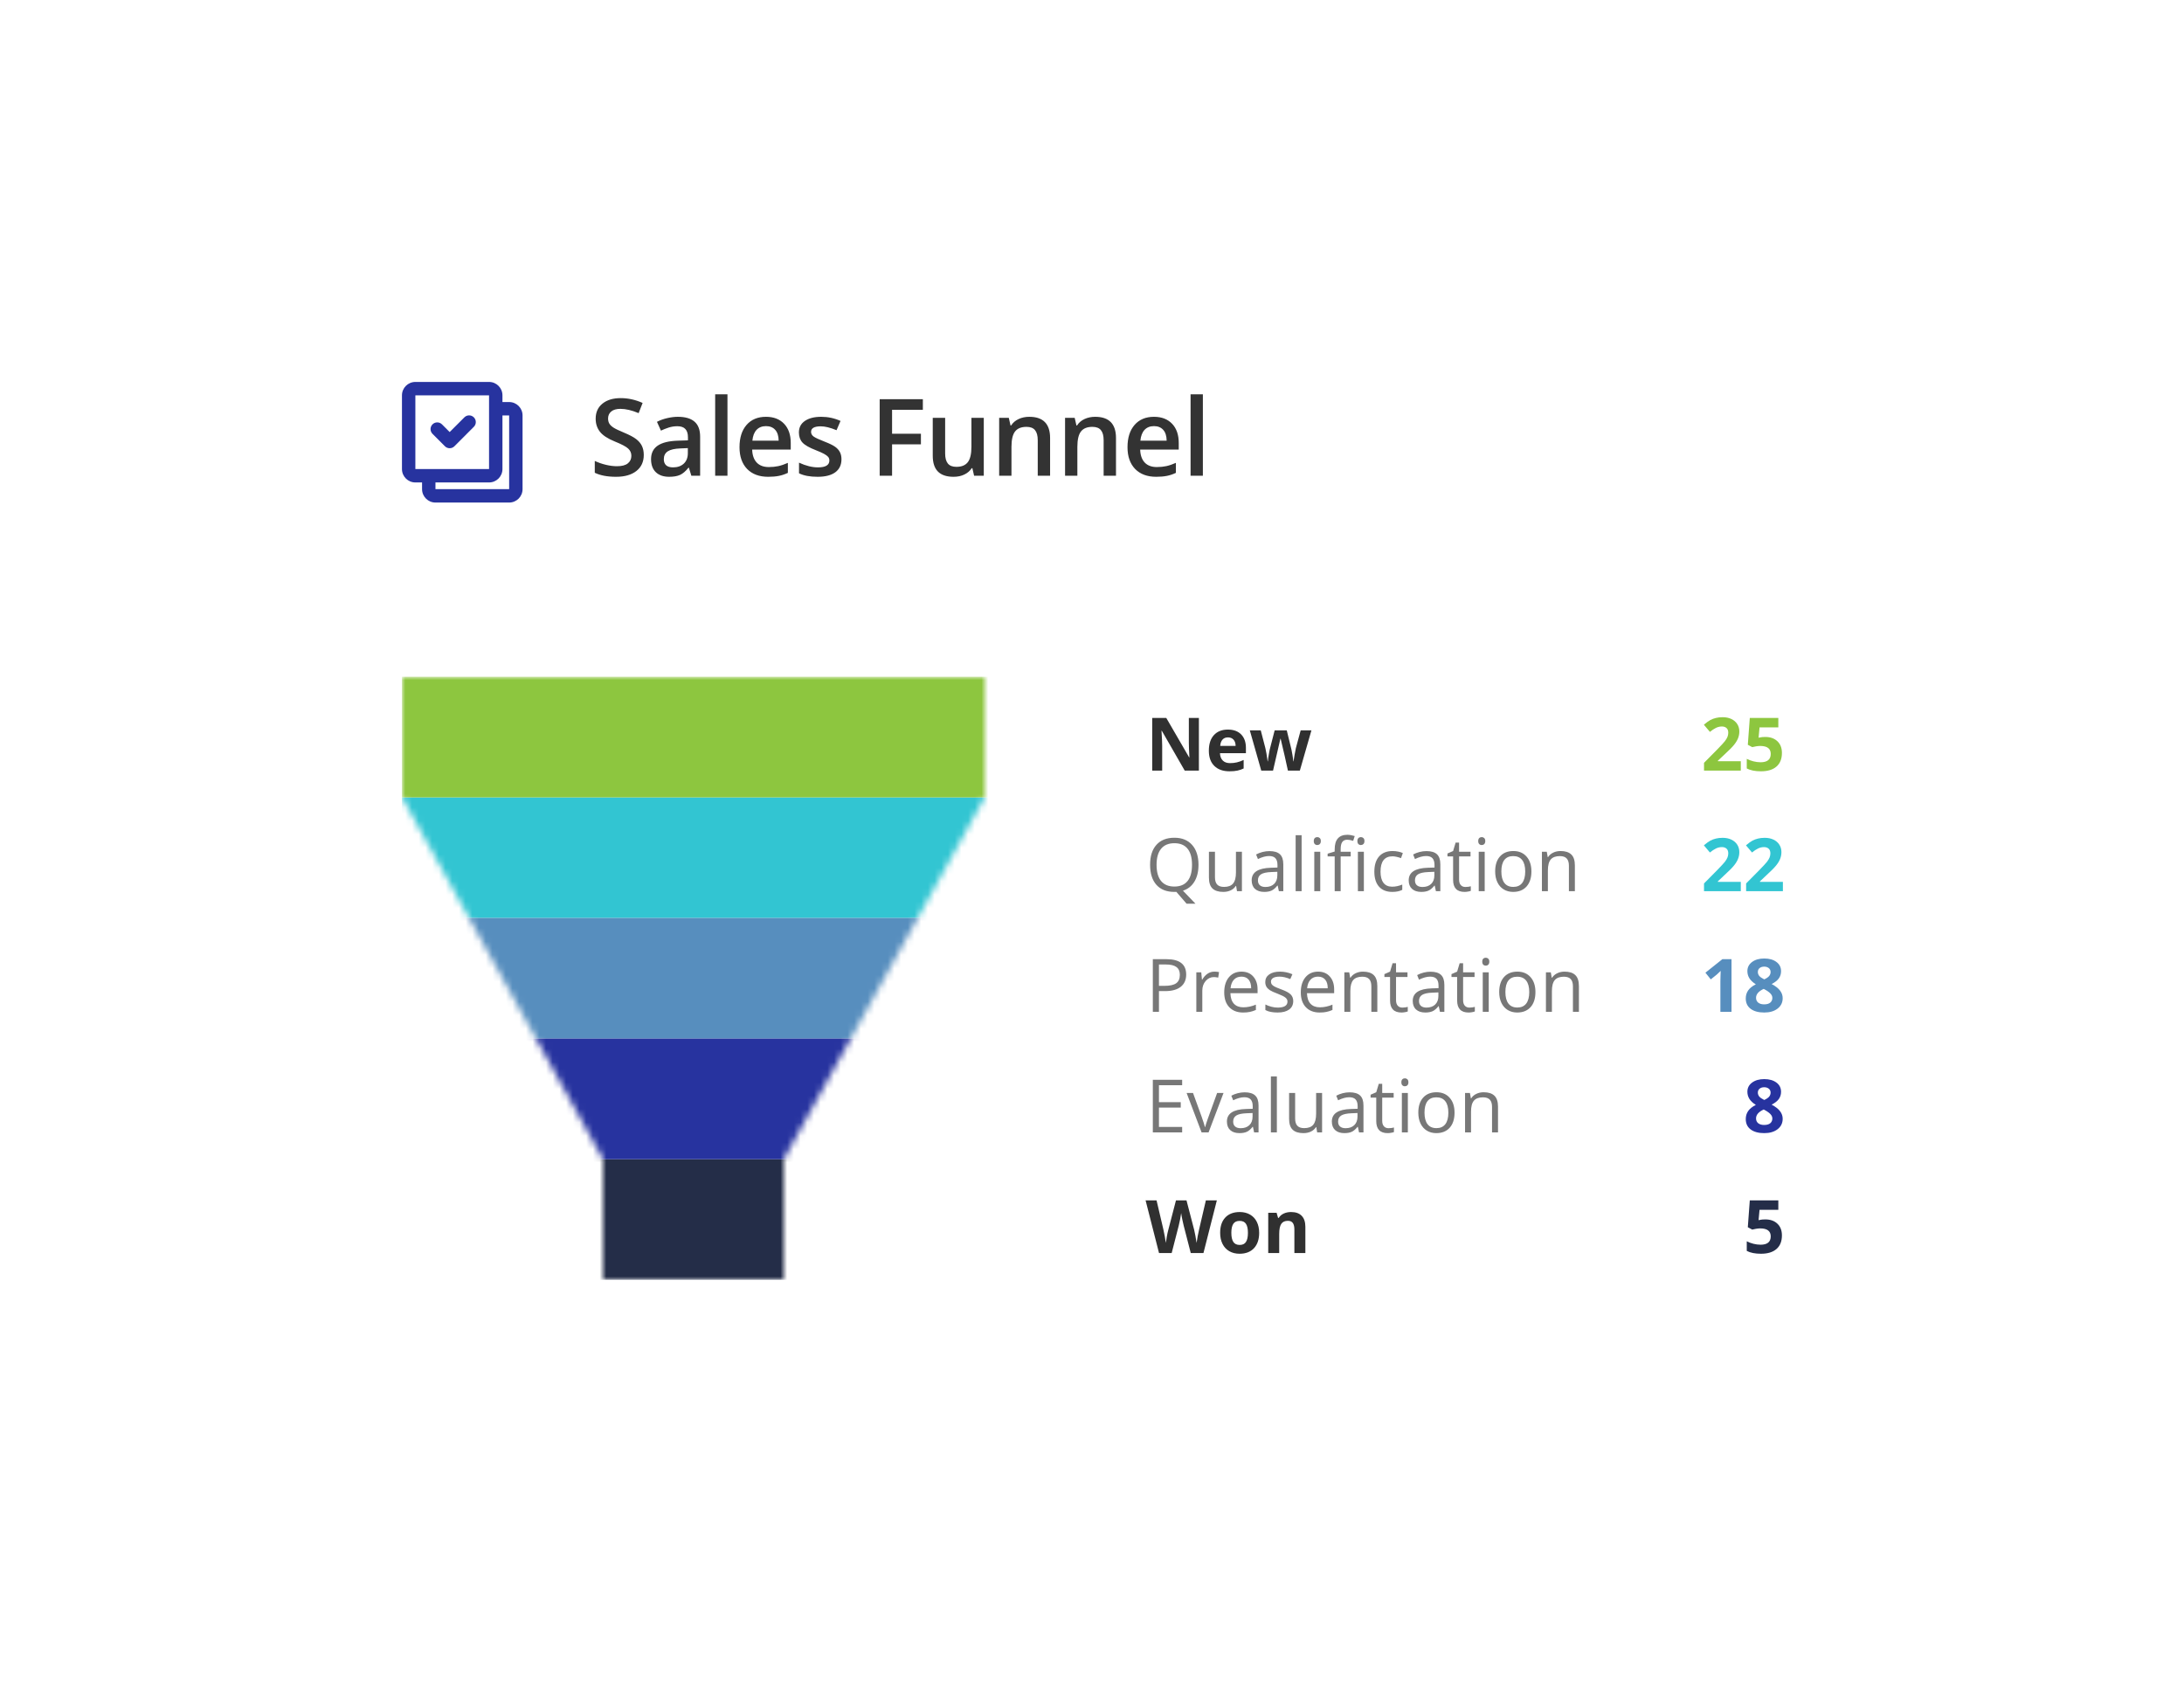
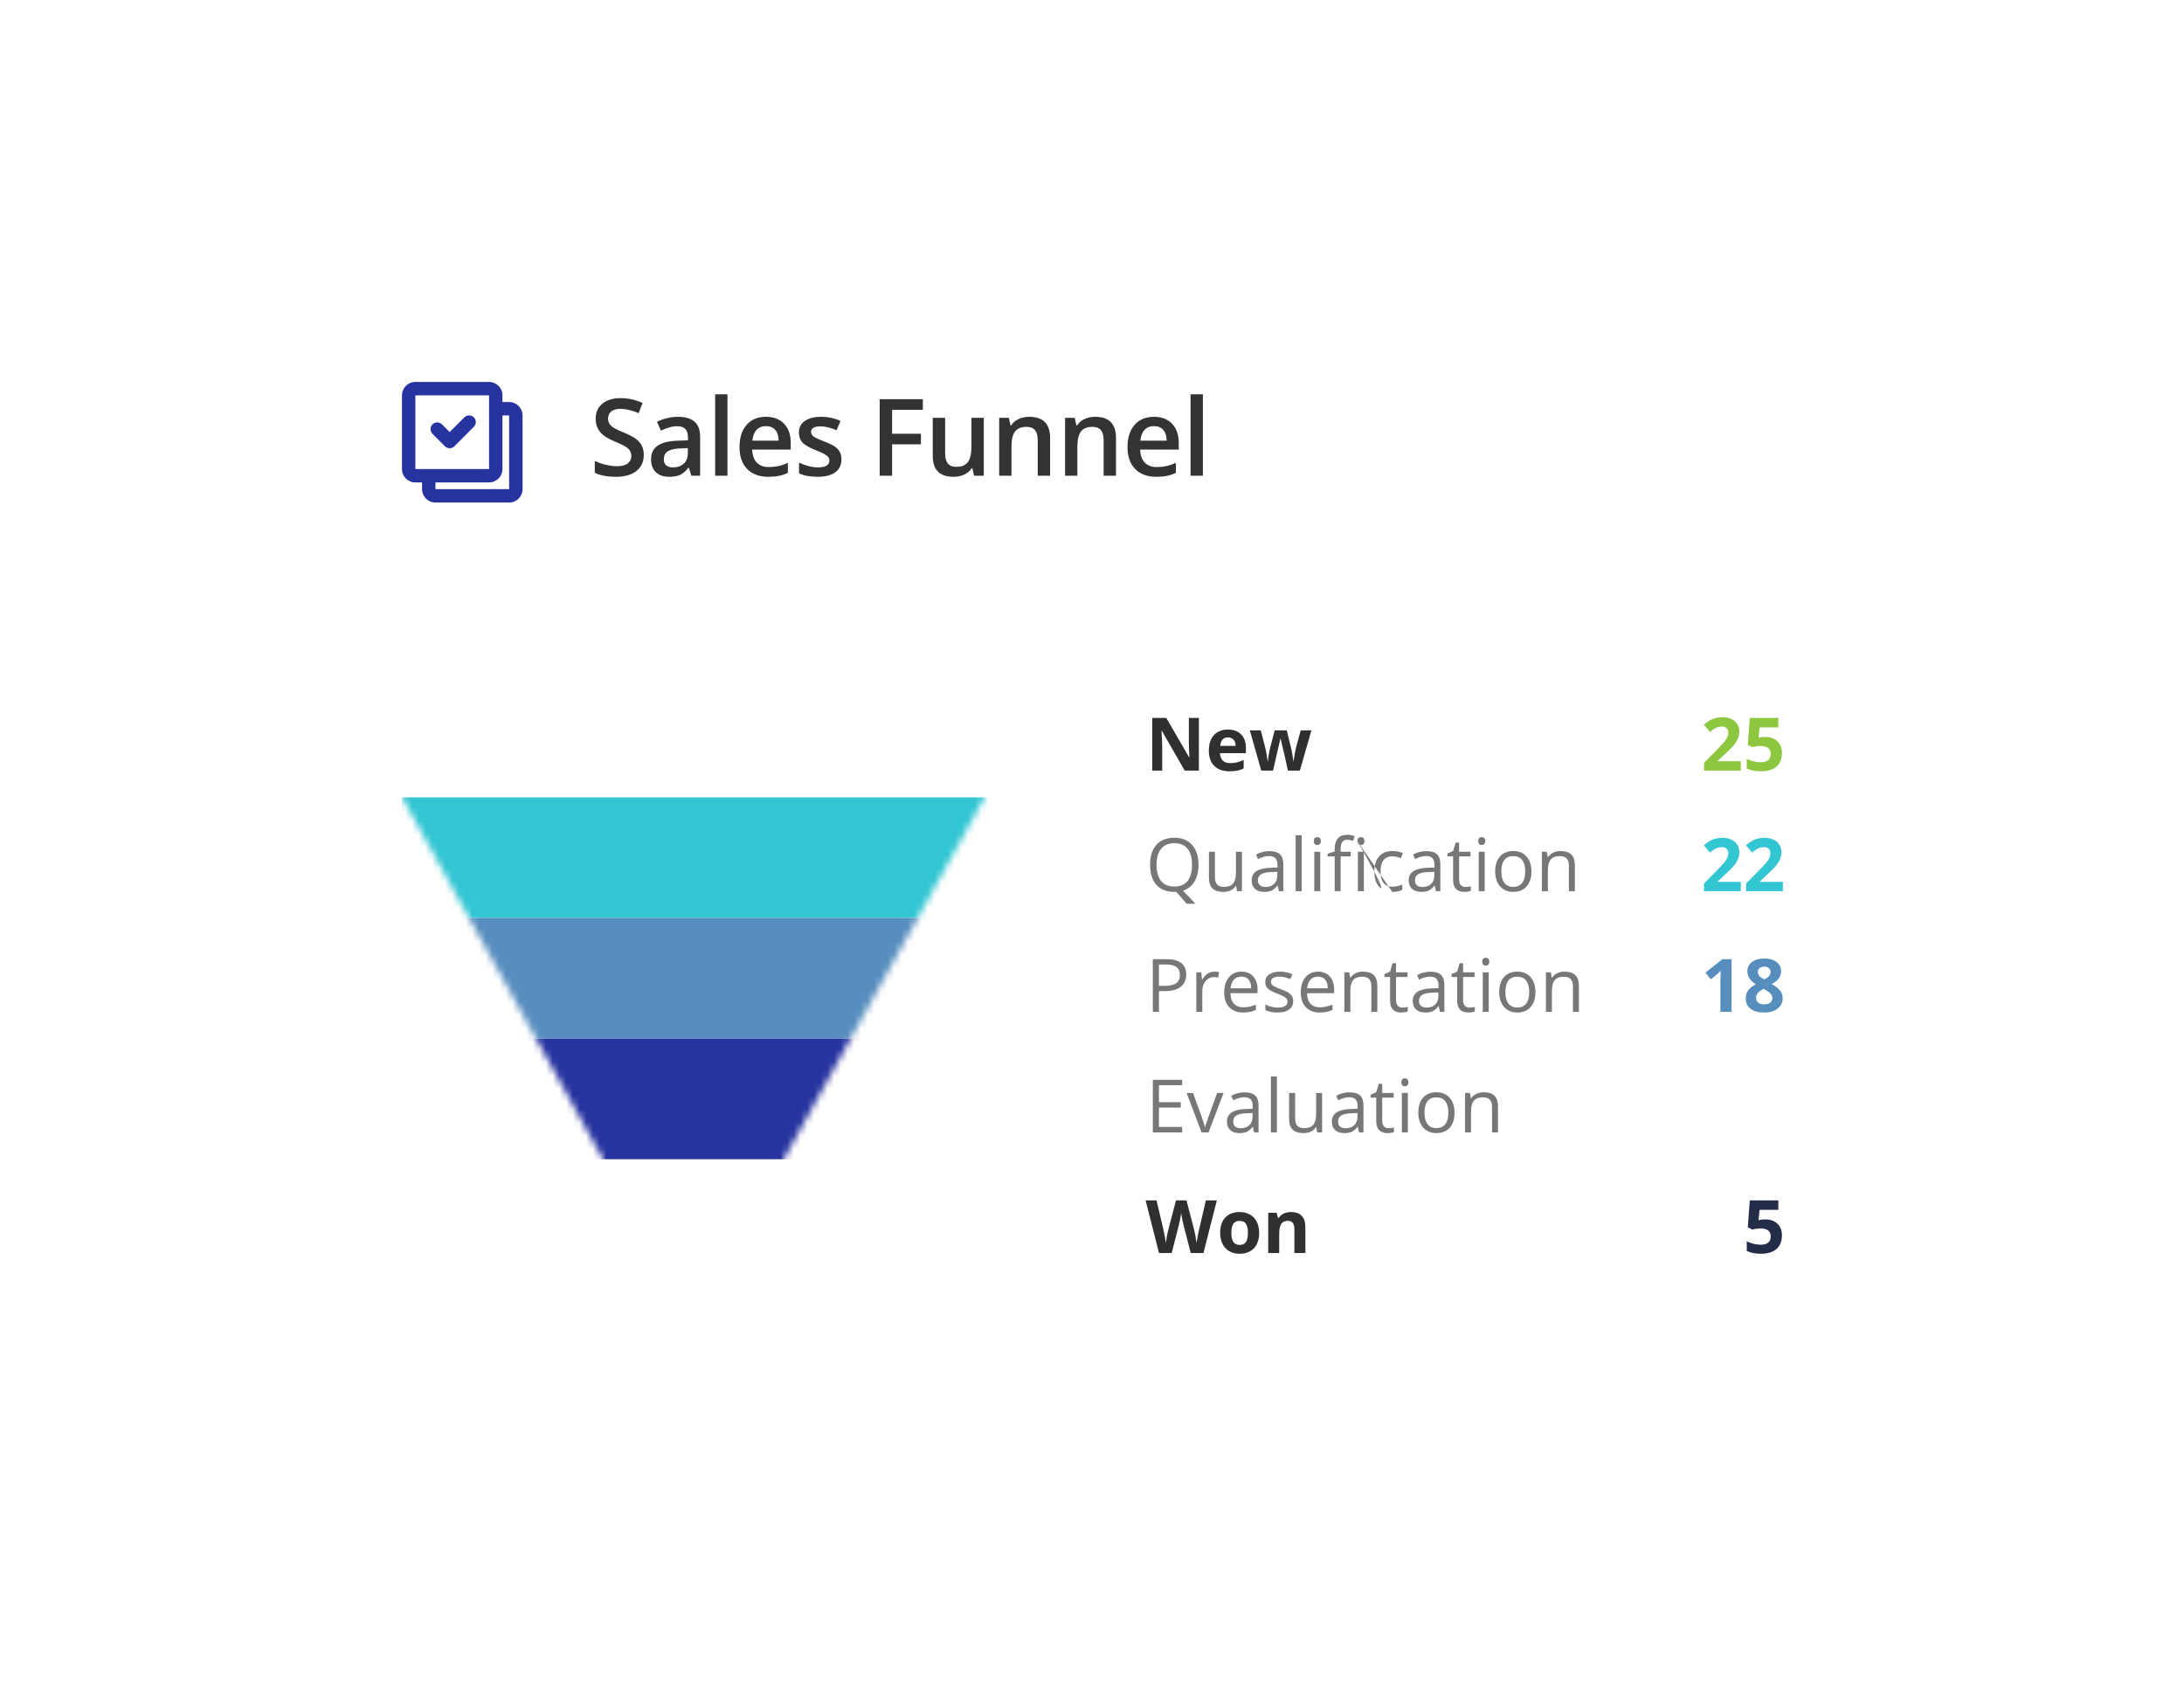
<svg xmlns="http://www.w3.org/2000/svg" width="326" height="251" viewBox="0 0 326 251" fill="none">
  <g filter="url(#filter0_d)">
-     <rect x="30" y="15" width="266" height="191" rx="10" fill="white" />
    <path d="M96.094 52.898C96.094 53.914 95.727 54.711 94.992 55.289C94.258 55.867 93.245 56.156 91.953 56.156C90.662 56.156 89.604 55.956 88.781 55.555V53.789C89.302 54.034 89.854 54.227 90.438 54.367C91.026 54.508 91.573 54.578 92.078 54.578C92.818 54.578 93.362 54.438 93.711 54.156C94.065 53.875 94.242 53.497 94.242 53.023C94.242 52.596 94.081 52.234 93.758 51.938C93.435 51.641 92.768 51.289 91.758 50.883C90.716 50.461 89.982 49.979 89.555 49.438C89.128 48.896 88.914 48.245 88.914 47.484C88.914 46.531 89.253 45.781 89.93 45.234C90.607 44.688 91.516 44.414 92.656 44.414C93.75 44.414 94.838 44.654 95.922 45.133L95.328 46.656C94.312 46.229 93.406 46.016 92.609 46.016C92.005 46.016 91.547 46.148 91.234 46.414C90.922 46.675 90.766 47.021 90.766 47.453C90.766 47.75 90.828 48.005 90.953 48.219C91.078 48.427 91.284 48.625 91.57 48.812C91.857 49 92.372 49.247 93.117 49.555C93.956 49.904 94.57 50.229 94.961 50.531C95.352 50.833 95.638 51.175 95.82 51.555C96.003 51.935 96.094 52.383 96.094 52.898ZM103.196 56L102.828 54.797H102.766C102.349 55.323 101.93 55.682 101.508 55.875C101.086 56.062 100.545 56.156 99.883 56.156C99.034 56.156 98.37 55.927 97.891 55.469C97.417 55.01 97.18 54.362 97.18 53.523C97.18 52.633 97.511 51.961 98.172 51.508C98.834 51.055 99.841 50.807 101.196 50.766L102.688 50.719V50.258C102.688 49.706 102.558 49.294 102.297 49.023C102.042 48.747 101.644 48.609 101.102 48.609C100.659 48.609 100.235 48.675 99.828 48.805C99.422 48.935 99.032 49.089 98.657 49.266L98.063 47.953C98.532 47.708 99.045 47.523 99.602 47.398C100.159 47.268 100.685 47.203 101.18 47.203C102.279 47.203 103.107 47.443 103.664 47.922C104.227 48.401 104.508 49.154 104.508 50.18V56H103.196ZM100.461 54.75C101.128 54.75 101.662 54.565 102.063 54.195C102.469 53.82 102.672 53.297 102.672 52.625V51.875L101.563 51.922C100.698 51.953 100.068 52.099 99.672 52.359C99.282 52.615 99.086 53.008 99.086 53.539C99.086 53.925 99.201 54.224 99.43 54.438C99.659 54.646 100.003 54.75 100.461 54.75ZM108.587 56H106.751V43.844H108.587V56ZM114.673 56.156C113.329 56.156 112.277 55.766 111.517 54.984C110.761 54.198 110.384 53.117 110.384 51.742C110.384 50.331 110.735 49.221 111.438 48.414C112.142 47.607 113.108 47.203 114.337 47.203C115.478 47.203 116.379 47.55 117.04 48.242C117.701 48.935 118.032 49.888 118.032 51.102V52.094H112.274C112.3 52.932 112.527 53.578 112.954 54.031C113.381 54.479 113.983 54.703 114.759 54.703C115.269 54.703 115.743 54.656 116.181 54.562C116.623 54.464 117.097 54.302 117.603 54.078V55.57C117.155 55.784 116.701 55.935 116.243 56.023C115.785 56.112 115.261 56.156 114.673 56.156ZM114.337 48.594C113.754 48.594 113.285 48.779 112.931 49.148C112.582 49.518 112.373 50.057 112.306 50.766H116.228C116.217 50.052 116.045 49.513 115.712 49.148C115.379 48.779 114.92 48.594 114.337 48.594ZM125.603 53.539C125.603 54.383 125.296 55.031 124.681 55.484C124.066 55.932 123.186 56.156 122.04 56.156C120.889 56.156 119.965 55.982 119.267 55.633V54.047C120.282 54.516 121.228 54.75 122.103 54.75C123.233 54.75 123.798 54.409 123.798 53.727C123.798 53.508 123.736 53.325 123.611 53.18C123.486 53.034 123.28 52.883 122.993 52.727C122.707 52.57 122.309 52.393 121.798 52.195C120.803 51.81 120.129 51.425 119.775 51.039C119.426 50.654 119.251 50.154 119.251 49.539C119.251 48.8 119.548 48.227 120.142 47.82C120.741 47.409 121.553 47.203 122.579 47.203C123.595 47.203 124.556 47.409 125.462 47.82L124.868 49.203C123.936 48.818 123.152 48.625 122.517 48.625C121.548 48.625 121.064 48.901 121.064 49.453C121.064 49.724 121.189 49.953 121.439 50.141C121.694 50.328 122.246 50.586 123.095 50.914C123.809 51.19 124.327 51.443 124.65 51.672C124.973 51.901 125.212 52.167 125.368 52.469C125.525 52.766 125.603 53.122 125.603 53.539ZM133.158 56H131.307V44.578H137.752V46.156H133.158V49.727H137.463V51.312H133.158V56ZM145.401 56L145.143 54.867H145.049C144.794 55.268 144.429 55.583 143.955 55.812C143.487 56.042 142.95 56.156 142.346 56.156C141.299 56.156 140.518 55.896 140.002 55.375C139.487 54.854 139.229 54.065 139.229 53.008V47.359H141.08V52.688C141.08 53.349 141.216 53.846 141.487 54.18C141.757 54.508 142.182 54.672 142.76 54.672C143.531 54.672 144.096 54.443 144.455 53.984C144.82 53.521 145.002 52.747 145.002 51.664V47.359H146.846V56H145.401ZM156.745 56H154.901V50.688C154.901 50.021 154.766 49.523 154.495 49.195C154.229 48.867 153.805 48.703 153.221 48.703C152.445 48.703 151.877 48.932 151.518 49.391C151.159 49.849 150.979 50.617 150.979 51.695V56H149.143V47.359H150.581L150.838 48.492H150.932C151.193 48.081 151.562 47.763 152.042 47.539C152.521 47.315 153.052 47.203 153.635 47.203C155.708 47.203 156.745 48.258 156.745 50.367V56ZM166.581 56H164.737V50.688C164.737 50.021 164.602 49.523 164.331 49.195C164.065 48.867 163.641 48.703 163.058 48.703C162.281 48.703 161.714 48.932 161.354 49.391C160.995 49.849 160.815 50.617 160.815 51.695V56H158.979V47.359H160.417L160.675 48.492H160.768C161.029 48.081 161.399 47.763 161.878 47.539C162.357 47.315 162.888 47.203 163.472 47.203C165.544 47.203 166.581 48.258 166.581 50.367V56ZM172.589 56.156C171.245 56.156 170.193 55.766 169.433 54.984C168.678 54.198 168.3 53.117 168.3 51.742C168.3 50.331 168.652 49.221 169.355 48.414C170.058 47.607 171.024 47.203 172.253 47.203C173.394 47.203 174.295 47.55 174.956 48.242C175.618 48.935 175.948 49.888 175.948 51.102V52.094H170.191C170.217 52.932 170.443 53.578 170.87 54.031C171.297 54.479 171.899 54.703 172.675 54.703C173.185 54.703 173.659 54.656 174.097 54.562C174.54 54.464 175.014 54.302 175.519 54.078V55.57C175.071 55.784 174.618 55.935 174.159 56.023C173.701 56.112 173.178 56.156 172.589 56.156ZM172.253 48.594C171.67 48.594 171.201 48.779 170.847 49.148C170.498 49.518 170.29 50.057 170.222 50.766H174.144C174.133 50.052 173.961 49.513 173.628 49.148C173.295 48.779 172.836 48.594 172.253 48.594ZM179.55 56H177.714V43.844H179.55V56Z" fill="#333333" />
    <path fill-rule="evenodd" clip-rule="evenodd" d="M60 44C60 42.895 60.895 42 62 42H73C74.105 42 75 42.895 75 44V45H76C77.105 45 78 45.895 78 47V58C78 59.105 77.105 60 76 60H65C63.895 60 63 59.105 63 58V57H62C60.895 57 60 56.105 60 55V44ZM65 57V58H76V47H75V55C75 56.105 74.105 57 73 57H65ZM73 44H62V55H73V44ZM64.559 48.33C64.95 47.94 65.583 47.94 65.973 48.33L67.121 49.478L69.316 47.283C69.706 46.893 70.339 46.893 70.73 47.283C71.12 47.674 71.12 48.307 70.73 48.697L67.828 51.6C67.64 51.787 67.386 51.893 67.12 51.893C66.855 51.893 66.601 51.787 66.413 51.6L64.559 49.744C64.168 49.354 64.168 48.721 64.559 48.33Z" fill="#27339F" />
    <mask id="mask0" mask-type="alpha" maskUnits="userSpaceOnUse" x="60" y="86" width="87" height="90">
      <path d="M147 86H60V104L90 158V176H117V158L147 104V86Z" fill="#C4C4C4" />
    </mask>
    <g mask="url(#mask0)">
      <rect x="60" y="104" width="100" height="18" fill="#32C5D2" />
-       <rect x="60" y="158" width="100" height="18" fill="#242D48" />
      <rect x="60" y="122" width="100" height="18" fill="#578EBE" />
      <rect x="60" y="140" width="100" height="18" fill="#27339F" />
-       <rect x="60" y="86" width="100" height="18" fill="#8DC63F" />
    </g>
    <path d="M178.955 100H176.838L173.422 94.06H173.374C173.442 95.109 173.476 95.857 173.476 96.305V100H171.988V92.147H174.088L177.499 98.029H177.537C177.483 97.008 177.456 96.287 177.456 95.864V92.147H178.955V100ZM183.294 95.048C182.947 95.048 182.675 95.159 182.478 95.381C182.281 95.599 182.168 95.911 182.14 96.315H184.438C184.431 95.911 184.326 95.599 184.122 95.381C183.917 95.159 183.642 95.048 183.294 95.048ZM183.525 100.107C182.559 100.107 181.803 99.841 181.259 99.307C180.715 98.774 180.442 98.018 180.442 97.04C180.442 96.034 180.693 95.257 181.194 94.71C181.699 94.158 182.396 93.882 183.284 93.882C184.132 93.882 184.793 94.124 185.266 94.607C185.738 95.091 185.975 95.759 185.975 96.611V97.406H182.102C182.12 97.871 182.258 98.235 182.516 98.496C182.773 98.757 183.135 98.888 183.601 98.888C183.962 98.888 184.304 98.851 184.626 98.775C184.949 98.7 185.285 98.58 185.636 98.415V99.683C185.35 99.826 185.044 99.932 184.718 100C184.392 100.072 183.994 100.107 183.525 100.107ZM192.243 100L191.781 97.9L191.158 95.247H191.12L190.024 100H188.263L186.555 93.995H188.188L188.88 96.654C188.991 97.13 189.104 97.787 189.219 98.625H189.251C189.265 98.353 189.328 97.921 189.439 97.331L189.525 96.874L190.266 93.995H192.071L192.774 96.874C192.789 96.953 192.81 97.069 192.839 97.223C192.871 97.377 192.902 97.542 192.93 97.717C192.959 97.889 192.984 98.059 193.005 98.228C193.03 98.392 193.045 98.525 193.048 98.625H193.081C193.113 98.367 193.17 98.014 193.252 97.567C193.335 97.116 193.394 96.811 193.43 96.654L194.149 93.995H195.755L194.026 100H192.243Z" fill="#303030" />
    <path d="M259.844 100H254.355V98.845L256.326 96.853C256.91 96.255 257.291 95.841 257.47 95.612C257.649 95.379 257.778 95.164 257.857 94.967C257.936 94.77 257.975 94.566 257.975 94.355C257.975 94.04 257.887 93.805 257.712 93.651C257.54 93.497 257.309 93.42 257.019 93.42C256.715 93.42 256.419 93.49 256.133 93.63C255.846 93.769 255.547 93.968 255.236 94.226L254.333 93.157C254.72 92.828 255.041 92.595 255.295 92.459C255.549 92.323 255.827 92.219 256.127 92.147C256.428 92.072 256.765 92.035 257.137 92.035C257.628 92.035 258.061 92.124 258.437 92.303C258.813 92.482 259.105 92.733 259.312 93.055C259.52 93.377 259.624 93.746 259.624 94.162C259.624 94.523 259.56 94.863 259.431 95.182C259.305 95.497 259.108 95.821 258.84 96.154C258.575 96.487 258.106 96.962 257.433 97.578L256.423 98.528V98.603H259.844V100ZM263.497 94.983C264.256 94.983 264.859 95.197 265.307 95.623C265.758 96.049 265.983 96.632 265.983 97.374C265.983 98.251 265.713 98.926 265.172 99.398C264.632 99.871 263.858 100.107 262.852 100.107C261.978 100.107 261.273 99.966 260.736 99.683V98.249C261.019 98.399 261.348 98.523 261.724 98.62C262.1 98.713 262.456 98.759 262.793 98.759C263.806 98.759 264.313 98.344 264.313 97.513C264.313 96.722 263.788 96.326 262.739 96.326C262.549 96.326 262.34 96.346 262.111 96.385C261.882 96.421 261.695 96.46 261.552 96.503L260.892 96.149L261.187 92.147H265.446V93.555H262.643L262.498 95.096L262.686 95.059C262.904 95.008 263.174 94.983 263.497 94.983Z" fill="#8DC63F" />
-     <path d="M178.896 114.063C178.896 115.069 178.693 115.905 178.289 116.571C177.884 117.237 177.313 117.688 176.575 117.925L178.444 119.869H177.118L175.587 118.097L175.292 118.107C174.135 118.107 173.242 117.755 172.611 117.049C171.985 116.34 171.671 115.341 171.671 114.052C171.671 112.774 171.986 111.784 172.617 111.082C173.247 110.377 174.142 110.024 175.302 110.024C176.43 110.024 177.311 110.382 177.945 111.098C178.579 111.814 178.896 112.803 178.896 114.063ZM172.638 114.063C172.638 115.126 172.864 115.934 173.315 116.485C173.77 117.033 174.429 117.307 175.292 117.307C176.162 117.307 176.819 117.033 177.263 116.485C177.707 115.938 177.929 115.13 177.929 114.063C177.929 113.007 177.707 112.206 177.263 111.662C176.822 111.114 176.169 110.84 175.302 110.84C174.432 110.84 173.77 111.116 173.315 111.667C172.864 112.215 172.638 113.014 172.638 114.063ZM181.355 112.113V115.932C181.355 116.412 181.465 116.77 181.683 117.006C181.902 117.243 182.243 117.361 182.709 117.361C183.325 117.361 183.774 117.193 184.057 116.856C184.344 116.519 184.487 115.97 184.487 115.207V112.113H185.378V118H184.643L184.514 117.21H184.465C184.283 117.5 184.028 117.722 183.703 117.876C183.38 118.03 183.012 118.107 182.596 118.107C181.88 118.107 181.343 117.937 180.985 117.597C180.63 117.257 180.453 116.713 180.453 115.964V112.113H181.355ZM190.895 118L190.717 117.162H190.674C190.381 117.531 190.087 117.782 189.793 117.914C189.503 118.043 189.14 118.107 188.703 118.107C188.119 118.107 187.661 117.957 187.328 117.656C186.999 117.355 186.834 116.928 186.834 116.373C186.834 115.184 187.785 114.561 189.686 114.503L190.685 114.471V114.106C190.685 113.644 190.585 113.304 190.384 113.085C190.187 112.863 189.87 112.752 189.434 112.752C188.943 112.752 188.388 112.903 187.769 113.204L187.495 112.521C187.785 112.364 188.102 112.24 188.445 112.151C188.793 112.061 189.14 112.017 189.487 112.017C190.189 112.017 190.708 112.172 191.045 112.484C191.385 112.795 191.555 113.295 191.555 113.982V118H190.895ZM188.88 117.372C189.435 117.372 189.87 117.219 190.186 116.915C190.504 116.611 190.664 116.185 190.664 115.637V115.105L189.772 115.143C189.063 115.168 188.551 115.279 188.236 115.476C187.924 115.669 187.769 115.972 187.769 116.383C187.769 116.706 187.865 116.951 188.059 117.119C188.256 117.287 188.529 117.372 188.88 117.372ZM194.289 118H193.397V109.643H194.289V118ZM197.071 118H196.18V112.113H197.071V118ZM196.104 110.518C196.104 110.314 196.155 110.165 196.255 110.072C196.355 109.976 196.48 109.927 196.631 109.927C196.774 109.927 196.898 109.976 197.001 110.072C197.105 110.169 197.157 110.318 197.157 110.518C197.157 110.719 197.105 110.869 197.001 110.969C196.898 111.066 196.774 111.114 196.631 111.114C196.48 111.114 196.355 111.066 196.255 110.969C196.155 110.869 196.104 110.719 196.104 110.518ZM201.615 112.806H200.117V118H199.225V112.806H198.172V112.403L199.225 112.081V111.753C199.225 110.307 199.857 109.583 201.121 109.583C201.433 109.583 201.798 109.646 202.217 109.771L201.986 110.486C201.642 110.375 201.348 110.319 201.105 110.319C200.768 110.319 200.52 110.432 200.358 110.658C200.197 110.88 200.117 111.238 200.117 111.732V112.113H201.615V112.806ZM203.581 118H202.689V112.113H203.581V118ZM202.614 110.518C202.614 110.314 202.664 110.165 202.765 110.072C202.865 109.976 202.99 109.927 203.141 109.927C203.284 109.927 203.407 109.976 203.511 110.072C203.615 110.169 203.667 110.318 203.667 110.518C203.667 110.719 203.615 110.869 203.511 110.969C203.407 111.066 203.284 111.114 203.141 111.114C202.99 111.114 202.865 111.066 202.765 110.969C202.664 110.869 202.614 110.719 202.614 110.518ZM207.824 118.107C206.972 118.107 206.311 117.846 205.842 117.323C205.377 116.797 205.144 116.054 205.144 115.094C205.144 114.11 205.38 113.349 205.853 112.812C206.329 112.274 207.006 112.006 207.883 112.006C208.166 112.006 208.449 112.036 208.732 112.097C209.015 112.158 209.237 112.23 209.398 112.312L209.124 113.069C208.927 112.991 208.712 112.926 208.479 112.876C208.247 112.822 208.041 112.795 207.862 112.795C206.666 112.795 206.068 113.558 206.068 115.083C206.068 115.807 206.213 116.362 206.503 116.749C206.797 117.135 207.23 117.329 207.803 117.329C208.293 117.329 208.796 117.223 209.312 117.012V117.801C208.918 118.005 208.422 118.107 207.824 118.107ZM214.334 118L214.157 117.162H214.114C213.82 117.531 213.527 117.782 213.233 117.914C212.943 118.043 212.579 118.107 212.143 118.107C211.559 118.107 211.101 117.957 210.768 117.656C210.438 117.355 210.273 116.928 210.273 116.373C210.273 115.184 211.224 114.561 213.125 114.503L214.125 114.471V114.106C214.125 113.644 214.024 113.304 213.824 113.085C213.627 112.863 213.31 112.752 212.873 112.752C212.382 112.752 211.827 112.903 211.208 113.204L210.934 112.521C211.224 112.364 211.541 112.24 211.885 112.151C212.232 112.061 212.579 112.017 212.927 112.017C213.629 112.017 214.148 112.172 214.484 112.484C214.825 112.795 214.995 113.295 214.995 113.982V118H214.334ZM212.32 117.372C212.875 117.372 213.31 117.219 213.625 116.915C213.944 116.611 214.103 116.185 214.103 115.637V115.105L213.211 115.143C212.502 115.168 211.99 115.279 211.675 115.476C211.364 115.669 211.208 115.972 211.208 116.383C211.208 116.706 211.305 116.951 211.498 117.119C211.695 117.287 211.969 117.372 212.32 117.372ZM218.738 117.372C218.896 117.372 219.048 117.361 219.195 117.339C219.342 117.314 219.458 117.289 219.544 117.264V117.946C219.447 117.993 219.304 118.03 219.114 118.059C218.928 118.091 218.76 118.107 218.609 118.107C217.471 118.107 216.901 117.508 216.901 116.308V112.806H216.058V112.376L216.901 112.006L217.277 110.749H217.793V112.113H219.501V112.806H217.793V116.271C217.793 116.625 217.877 116.897 218.045 117.087C218.214 117.277 218.445 117.372 218.738 117.372ZM221.617 118H220.726V112.113H221.617V118ZM220.65 110.518C220.65 110.314 220.701 110.165 220.801 110.072C220.901 109.976 221.026 109.927 221.177 109.927C221.32 109.927 221.444 109.976 221.547 110.072C221.651 110.169 221.703 110.318 221.703 110.518C221.703 110.719 221.651 110.869 221.547 110.969C221.444 111.066 221.32 111.114 221.177 111.114C221.026 111.114 220.901 111.066 220.801 110.969C220.701 110.869 220.65 110.719 220.65 110.518ZM228.589 115.051C228.589 116.011 228.347 116.761 227.864 117.302C227.38 117.839 226.713 118.107 225.86 118.107C225.334 118.107 224.867 117.984 224.458 117.737C224.05 117.49 223.735 117.135 223.513 116.673C223.291 116.211 223.18 115.671 223.18 115.051C223.18 114.092 223.42 113.345 223.9 112.812C224.38 112.274 225.046 112.006 225.898 112.006C226.722 112.006 227.375 112.28 227.858 112.828C228.345 113.375 228.589 114.117 228.589 115.051ZM224.104 115.051C224.104 115.803 224.254 116.376 224.555 116.77C224.856 117.164 225.298 117.361 225.882 117.361C226.465 117.361 226.908 117.166 227.208 116.775C227.513 116.382 227.665 115.807 227.665 115.051C227.665 114.303 227.513 113.735 227.208 113.349C226.908 112.958 226.462 112.763 225.871 112.763C225.287 112.763 224.847 112.955 224.55 113.338C224.253 113.721 224.104 114.292 224.104 115.051ZM234.186 118V114.192C234.186 113.712 234.076 113.354 233.858 113.118C233.639 112.881 233.298 112.763 232.832 112.763C232.216 112.763 231.765 112.93 231.479 113.263C231.192 113.596 231.049 114.145 231.049 114.912V118H230.157V112.113H230.882L231.027 112.919H231.07C231.253 112.629 231.509 112.405 231.838 112.248C232.168 112.086 232.535 112.006 232.939 112.006C233.648 112.006 234.182 112.178 234.54 112.521C234.898 112.862 235.077 113.408 235.077 114.16V118H234.186Z" fill="#777777" />
+     <path d="M178.896 114.063C178.896 115.069 178.693 115.905 178.289 116.571C177.884 117.237 177.313 117.688 176.575 117.925L178.444 119.869H177.118L175.587 118.097L175.292 118.107C174.135 118.107 173.242 117.755 172.611 117.049C171.985 116.34 171.671 115.341 171.671 114.052C171.671 112.774 171.986 111.784 172.617 111.082C173.247 110.377 174.142 110.024 175.302 110.024C176.43 110.024 177.311 110.382 177.945 111.098C178.579 111.814 178.896 112.803 178.896 114.063ZM172.638 114.063C172.638 115.126 172.864 115.934 173.315 116.485C173.77 117.033 174.429 117.307 175.292 117.307C176.162 117.307 176.819 117.033 177.263 116.485C177.707 115.938 177.929 115.13 177.929 114.063C177.929 113.007 177.707 112.206 177.263 111.662C176.822 111.114 176.169 110.84 175.302 110.84C174.432 110.84 173.77 111.116 173.315 111.667C172.864 112.215 172.638 113.014 172.638 114.063ZM181.355 112.113V115.932C181.355 116.412 181.465 116.77 181.683 117.006C181.902 117.243 182.243 117.361 182.709 117.361C183.325 117.361 183.774 117.193 184.057 116.856C184.344 116.519 184.487 115.97 184.487 115.207V112.113H185.378V118H184.643L184.514 117.21H184.465C184.283 117.5 184.028 117.722 183.703 117.876C183.38 118.03 183.012 118.107 182.596 118.107C181.88 118.107 181.343 117.937 180.985 117.597C180.63 117.257 180.453 116.713 180.453 115.964V112.113H181.355ZM190.895 118L190.717 117.162H190.674C190.381 117.531 190.087 117.782 189.793 117.914C189.503 118.043 189.14 118.107 188.703 118.107C188.119 118.107 187.661 117.957 187.328 117.656C186.999 117.355 186.834 116.928 186.834 116.373C186.834 115.184 187.785 114.561 189.686 114.503L190.685 114.471V114.106C190.685 113.644 190.585 113.304 190.384 113.085C190.187 112.863 189.87 112.752 189.434 112.752C188.943 112.752 188.388 112.903 187.769 113.204L187.495 112.521C187.785 112.364 188.102 112.24 188.445 112.151C188.793 112.061 189.14 112.017 189.487 112.017C190.189 112.017 190.708 112.172 191.045 112.484C191.385 112.795 191.555 113.295 191.555 113.982V118H190.895ZM188.88 117.372C189.435 117.372 189.87 117.219 190.186 116.915C190.504 116.611 190.664 116.185 190.664 115.637V115.105L189.772 115.143C189.063 115.168 188.551 115.279 188.236 115.476C187.924 115.669 187.769 115.972 187.769 116.383C187.769 116.706 187.865 116.951 188.059 117.119C188.256 117.287 188.529 117.372 188.88 117.372ZM194.289 118H193.397V109.643H194.289V118ZM197.071 118H196.18V112.113H197.071V118ZM196.104 110.518C196.104 110.314 196.155 110.165 196.255 110.072C196.355 109.976 196.48 109.927 196.631 109.927C196.774 109.927 196.898 109.976 197.001 110.072C197.105 110.169 197.157 110.318 197.157 110.518C197.157 110.719 197.105 110.869 197.001 110.969C196.898 111.066 196.774 111.114 196.631 111.114C196.48 111.114 196.355 111.066 196.255 110.969C196.155 110.869 196.104 110.719 196.104 110.518ZM201.615 112.806H200.117V118H199.225V112.806H198.172V112.403L199.225 112.081V111.753C199.225 110.307 199.857 109.583 201.121 109.583C201.433 109.583 201.798 109.646 202.217 109.771L201.986 110.486C201.642 110.375 201.348 110.319 201.105 110.319C200.768 110.319 200.52 110.432 200.358 110.658C200.197 110.88 200.117 111.238 200.117 111.732V112.113H201.615V112.806ZM203.581 118H202.689V112.113H203.581V118ZM202.614 110.518C202.614 110.314 202.664 110.165 202.765 110.072C202.865 109.976 202.99 109.927 203.141 109.927C203.284 109.927 203.407 109.976 203.511 110.072C203.615 110.169 203.667 110.318 203.667 110.518C203.667 110.719 203.615 110.869 203.511 110.969C203.407 111.066 203.284 111.114 203.141 111.114C202.99 111.114 202.865 111.066 202.765 110.969C202.664 110.869 202.614 110.719 202.614 110.518ZC206.972 118.107 206.311 117.846 205.842 117.323C205.377 116.797 205.144 116.054 205.144 115.094C205.144 114.11 205.38 113.349 205.853 112.812C206.329 112.274 207.006 112.006 207.883 112.006C208.166 112.006 208.449 112.036 208.732 112.097C209.015 112.158 209.237 112.23 209.398 112.312L209.124 113.069C208.927 112.991 208.712 112.926 208.479 112.876C208.247 112.822 208.041 112.795 207.862 112.795C206.666 112.795 206.068 113.558 206.068 115.083C206.068 115.807 206.213 116.362 206.503 116.749C206.797 117.135 207.23 117.329 207.803 117.329C208.293 117.329 208.796 117.223 209.312 117.012V117.801C208.918 118.005 208.422 118.107 207.824 118.107ZM214.334 118L214.157 117.162H214.114C213.82 117.531 213.527 117.782 213.233 117.914C212.943 118.043 212.579 118.107 212.143 118.107C211.559 118.107 211.101 117.957 210.768 117.656C210.438 117.355 210.273 116.928 210.273 116.373C210.273 115.184 211.224 114.561 213.125 114.503L214.125 114.471V114.106C214.125 113.644 214.024 113.304 213.824 113.085C213.627 112.863 213.31 112.752 212.873 112.752C212.382 112.752 211.827 112.903 211.208 113.204L210.934 112.521C211.224 112.364 211.541 112.24 211.885 112.151C212.232 112.061 212.579 112.017 212.927 112.017C213.629 112.017 214.148 112.172 214.484 112.484C214.825 112.795 214.995 113.295 214.995 113.982V118H214.334ZM212.32 117.372C212.875 117.372 213.31 117.219 213.625 116.915C213.944 116.611 214.103 116.185 214.103 115.637V115.105L213.211 115.143C212.502 115.168 211.99 115.279 211.675 115.476C211.364 115.669 211.208 115.972 211.208 116.383C211.208 116.706 211.305 116.951 211.498 117.119C211.695 117.287 211.969 117.372 212.32 117.372ZM218.738 117.372C218.896 117.372 219.048 117.361 219.195 117.339C219.342 117.314 219.458 117.289 219.544 117.264V117.946C219.447 117.993 219.304 118.03 219.114 118.059C218.928 118.091 218.76 118.107 218.609 118.107C217.471 118.107 216.901 117.508 216.901 116.308V112.806H216.058V112.376L216.901 112.006L217.277 110.749H217.793V112.113H219.501V112.806H217.793V116.271C217.793 116.625 217.877 116.897 218.045 117.087C218.214 117.277 218.445 117.372 218.738 117.372ZM221.617 118H220.726V112.113H221.617V118ZM220.65 110.518C220.65 110.314 220.701 110.165 220.801 110.072C220.901 109.976 221.026 109.927 221.177 109.927C221.32 109.927 221.444 109.976 221.547 110.072C221.651 110.169 221.703 110.318 221.703 110.518C221.703 110.719 221.651 110.869 221.547 110.969C221.444 111.066 221.32 111.114 221.177 111.114C221.026 111.114 220.901 111.066 220.801 110.969C220.701 110.869 220.65 110.719 220.65 110.518ZM228.589 115.051C228.589 116.011 228.347 116.761 227.864 117.302C227.38 117.839 226.713 118.107 225.86 118.107C225.334 118.107 224.867 117.984 224.458 117.737C224.05 117.49 223.735 117.135 223.513 116.673C223.291 116.211 223.18 115.671 223.18 115.051C223.18 114.092 223.42 113.345 223.9 112.812C224.38 112.274 225.046 112.006 225.898 112.006C226.722 112.006 227.375 112.28 227.858 112.828C228.345 113.375 228.589 114.117 228.589 115.051ZM224.104 115.051C224.104 115.803 224.254 116.376 224.555 116.77C224.856 117.164 225.298 117.361 225.882 117.361C226.465 117.361 226.908 117.166 227.208 116.775C227.513 116.382 227.665 115.807 227.665 115.051C227.665 114.303 227.513 113.735 227.208 113.349C226.908 112.958 226.462 112.763 225.871 112.763C225.287 112.763 224.847 112.955 224.55 113.338C224.253 113.721 224.104 114.292 224.104 115.051ZM234.186 118V114.192C234.186 113.712 234.076 113.354 233.858 113.118C233.639 112.881 233.298 112.763 232.832 112.763C232.216 112.763 231.765 112.93 231.479 113.263C231.192 113.596 231.049 114.145 231.049 114.912V118H230.157V112.113H230.882L231.027 112.919H231.07C231.253 112.629 231.509 112.405 231.838 112.248C232.168 112.086 232.535 112.006 232.939 112.006C233.648 112.006 234.182 112.178 234.54 112.521C234.898 112.862 235.077 113.408 235.077 114.16V118H234.186Z" fill="#777777" />
    <path d="M259.844 118H254.354V116.845L256.326 114.853C256.909 114.255 257.291 113.841 257.47 113.612C257.649 113.379 257.778 113.164 257.856 112.967C257.935 112.77 257.975 112.566 257.975 112.355C257.975 112.04 257.887 111.805 257.711 111.651C257.54 111.497 257.309 111.42 257.019 111.42C256.714 111.42 256.419 111.49 256.132 111.63C255.846 111.77 255.547 111.968 255.235 112.226L254.333 111.157C254.72 110.828 255.04 110.595 255.294 110.459C255.549 110.323 255.826 110.219 256.127 110.147C256.428 110.072 256.764 110.035 257.137 110.035C257.627 110.035 258.061 110.124 258.437 110.303C258.812 110.482 259.104 110.733 259.312 111.055C259.52 111.377 259.624 111.746 259.624 112.162C259.624 112.523 259.559 112.863 259.43 113.182C259.305 113.497 259.108 113.821 258.839 114.154C258.574 114.487 258.105 114.962 257.432 115.578L256.422 116.528V116.604H259.844V118ZM266.128 118H260.639V116.845L262.61 114.853C263.194 114.255 263.575 113.841 263.754 113.612C263.933 113.379 264.062 113.164 264.141 112.967C264.219 112.77 264.259 112.566 264.259 112.355C264.259 112.04 264.171 111.805 263.996 111.651C263.824 111.497 263.593 111.42 263.303 111.42C262.998 111.42 262.703 111.49 262.417 111.63C262.13 111.77 261.831 111.968 261.52 112.226L260.617 111.157C261.004 110.828 261.324 110.595 261.579 110.459C261.833 110.323 262.11 110.219 262.411 110.147C262.712 110.072 263.049 110.035 263.421 110.035C263.911 110.035 264.345 110.124 264.721 110.303C265.097 110.482 265.389 110.733 265.596 111.055C265.804 111.377 265.908 111.746 265.908 112.162C265.908 112.523 265.843 112.863 265.714 113.182C265.589 113.497 265.392 113.821 265.124 114.154C264.859 114.487 264.389 114.962 263.716 115.578L262.707 116.528V116.604H266.128V118Z" fill="#32C5D2" />
    <path d="M177.059 130.436C177.059 131.23 176.786 131.843 176.242 132.272C175.701 132.699 174.926 132.912 173.917 132.912H172.993V136H172.08V128.147H174.115C176.077 128.147 177.059 128.91 177.059 130.436ZM172.993 132.127H173.814C174.624 132.127 175.209 131.997 175.571 131.735C175.932 131.474 176.113 131.055 176.113 130.479C176.113 129.959 175.943 129.573 175.603 129.318C175.263 129.064 174.733 128.937 174.013 128.937H172.993V132.127ZM181.259 130.006C181.52 130.006 181.755 130.027 181.962 130.07L181.839 130.897C181.595 130.844 181.381 130.817 181.194 130.817C180.718 130.817 180.31 131.01 179.97 131.397C179.633 131.784 179.465 132.265 179.465 132.842V136H178.573V130.113H179.309L179.411 131.204H179.454C179.673 130.82 179.936 130.525 180.244 130.317C180.552 130.11 180.89 130.006 181.259 130.006ZM185.55 136.107C184.68 136.107 183.993 135.842 183.488 135.312C182.986 134.783 182.736 134.047 182.736 133.105C182.736 132.156 182.969 131.402 183.434 130.844C183.903 130.285 184.532 130.006 185.319 130.006C186.057 130.006 186.641 130.249 187.07 130.736C187.5 131.22 187.715 131.859 187.715 132.654V133.218H183.66C183.678 133.909 183.851 134.433 184.181 134.792C184.514 135.15 184.981 135.329 185.583 135.329C186.216 135.329 186.843 135.196 187.462 134.931V135.726C187.147 135.862 186.848 135.959 186.565 136.016C186.286 136.077 185.948 136.107 185.55 136.107ZM185.309 130.752C184.836 130.752 184.458 130.906 184.175 131.214C183.896 131.522 183.731 131.948 183.681 132.493H186.759C186.759 131.931 186.633 131.501 186.383 131.204C186.132 130.903 185.774 130.752 185.309 130.752ZM193.038 134.394C193.038 134.942 192.833 135.364 192.425 135.662C192.017 135.959 191.444 136.107 190.707 136.107C189.926 136.107 189.317 135.984 188.88 135.737V134.91C189.163 135.053 189.466 135.166 189.788 135.248C190.114 135.33 190.427 135.372 190.728 135.372C191.194 135.372 191.552 135.298 191.802 135.151C192.053 135.001 192.178 134.774 192.178 134.469C192.178 134.24 192.078 134.045 191.877 133.884C191.681 133.719 191.294 133.526 190.717 133.304C190.169 133.1 189.779 132.922 189.546 132.772C189.317 132.618 189.145 132.444 189.031 132.251C188.92 132.058 188.864 131.827 188.864 131.558C188.864 131.078 189.059 130.701 189.45 130.425C189.84 130.146 190.375 130.006 191.056 130.006C191.689 130.006 192.309 130.135 192.914 130.393L192.597 131.118C192.006 130.874 191.471 130.752 190.991 130.752C190.569 130.752 190.25 130.819 190.035 130.951C189.82 131.084 189.713 131.266 189.713 131.499C189.713 131.657 189.752 131.791 189.831 131.902C189.913 132.013 190.044 132.118 190.223 132.219C190.402 132.319 190.746 132.464 191.254 132.654C191.953 132.908 192.424 133.164 192.667 133.422C192.914 133.68 193.038 134.004 193.038 134.394ZM196.98 136.107C196.11 136.107 195.422 135.842 194.917 135.312C194.416 134.783 194.166 134.047 194.166 133.105C194.166 132.156 194.398 131.402 194.864 130.844C195.333 130.285 195.961 130.006 196.749 130.006C197.487 130.006 198.07 130.249 198.5 130.736C198.93 131.22 199.145 131.859 199.145 132.654V133.218H195.089C195.107 133.909 195.281 134.433 195.61 134.792C195.943 135.15 196.411 135.329 197.012 135.329C197.646 135.329 198.273 135.196 198.892 134.931V135.726C198.577 135.862 198.278 135.959 197.995 136.016C197.716 136.077 197.377 136.107 196.98 136.107ZM196.738 130.752C196.266 130.752 195.888 130.906 195.605 131.214C195.326 131.522 195.161 131.948 195.111 132.493H198.188C198.188 131.931 198.063 131.501 197.812 131.204C197.562 130.903 197.204 130.752 196.738 130.752ZM204.698 136V132.192C204.698 131.712 204.589 131.354 204.371 131.118C204.152 130.881 203.81 130.763 203.345 130.763C202.729 130.763 202.278 130.93 201.991 131.263C201.705 131.596 201.562 132.145 201.562 132.912V136H200.67V130.113H201.395L201.54 130.919H201.583C201.766 130.629 202.022 130.405 202.351 130.248C202.681 130.086 203.048 130.006 203.452 130.006C204.161 130.006 204.695 130.178 205.053 130.521C205.411 130.862 205.59 131.408 205.59 132.16V136H204.698ZM209.328 135.372C209.486 135.372 209.638 135.361 209.785 135.339C209.931 135.314 210.048 135.289 210.134 135.264V135.946C210.037 135.993 209.894 136.03 209.704 136.059C209.518 136.091 209.35 136.107 209.199 136.107C208.061 136.107 207.491 135.508 207.491 134.308V130.806H206.648V130.376L207.491 130.006L207.867 128.749H208.383V130.113H210.091V130.806H208.383V134.271C208.383 134.625 208.467 134.897 208.635 135.087C208.804 135.277 209.035 135.372 209.328 135.372ZM214.936 136L214.758 135.162H214.715C214.422 135.531 214.128 135.782 213.834 135.914C213.544 136.043 213.181 136.107 212.744 136.107C212.16 136.107 211.702 135.957 211.369 135.656C211.04 135.355 210.875 134.928 210.875 134.373C210.875 133.184 211.826 132.561 213.727 132.503L214.726 132.471V132.106C214.726 131.644 214.626 131.304 214.425 131.085C214.228 130.863 213.911 130.752 213.475 130.752C212.984 130.752 212.429 130.903 211.81 131.204L211.536 130.521C211.826 130.364 212.143 130.24 212.486 130.151C212.834 130.061 213.181 130.017 213.528 130.017C214.23 130.017 214.749 130.172 215.086 130.484C215.426 130.795 215.596 131.295 215.596 131.982V136H214.936ZM212.921 135.372C213.476 135.372 213.911 135.219 214.227 134.915C214.545 134.611 214.705 134.185 214.705 133.637V133.105L213.813 133.143C213.104 133.168 212.592 133.279 212.277 133.476C211.965 133.669 211.81 133.972 211.81 134.383C211.81 134.706 211.906 134.951 212.1 135.119C212.297 135.287 212.57 135.372 212.921 135.372ZM219.34 135.372C219.497 135.372 219.65 135.361 219.796 135.339C219.943 135.314 220.06 135.289 220.146 135.264V135.946C220.049 135.993 219.906 136.03 219.716 136.059C219.53 136.091 219.361 136.107 219.211 136.107C218.072 136.107 217.503 135.508 217.503 134.308V130.806H216.66V130.376L217.503 130.006L217.879 128.749H218.395V130.113H220.103V130.806H218.395V134.271C218.395 134.625 218.479 134.897 218.647 135.087C218.815 135.277 219.046 135.372 219.34 135.372ZM222.219 136H221.327V130.113H222.219V136ZM221.252 128.518C221.252 128.314 221.302 128.165 221.402 128.072C221.503 127.976 221.628 127.927 221.778 127.927C221.922 127.927 222.045 127.976 222.149 128.072C222.253 128.169 222.305 128.318 222.305 128.518C222.305 128.719 222.253 128.869 222.149 128.969C222.045 129.066 221.922 129.114 221.778 129.114C221.628 129.114 221.503 129.066 221.402 128.969C221.302 128.869 221.252 128.719 221.252 128.518ZM229.19 133.051C229.19 134.011 228.949 134.761 228.465 135.302C227.982 135.839 227.314 136.107 226.462 136.107C225.936 136.107 225.468 135.984 225.06 135.737C224.652 135.49 224.337 135.135 224.115 134.673C223.893 134.211 223.782 133.671 223.782 133.051C223.782 132.092 224.022 131.345 224.501 130.812C224.981 130.274 225.647 130.006 226.5 130.006C227.323 130.006 227.977 130.28 228.46 130.828C228.947 131.375 229.19 132.117 229.19 133.051ZM224.706 133.051C224.706 133.803 224.856 134.376 225.157 134.77C225.458 135.164 225.9 135.361 226.483 135.361C227.067 135.361 227.509 135.166 227.81 134.775C228.114 134.382 228.267 133.807 228.267 133.051C228.267 132.303 228.114 131.735 227.81 131.349C227.509 130.958 227.063 130.763 226.473 130.763C225.889 130.763 225.449 130.955 225.151 131.338C224.854 131.721 224.706 132.292 224.706 133.051ZM234.787 136V132.192C234.787 131.712 234.678 131.354 234.459 131.118C234.241 130.881 233.899 130.763 233.434 130.763C232.818 130.763 232.367 130.93 232.08 131.263C231.794 131.596 231.65 132.145 231.65 132.912V136H230.759V130.113H231.484L231.629 130.919H231.672C231.854 130.629 232.111 130.405 232.44 130.248C232.769 130.086 233.136 130.006 233.541 130.006C234.25 130.006 234.784 130.178 235.142 130.521C235.5 130.862 235.679 131.408 235.679 132.16V136H234.787Z" fill="#777777" />
    <path d="M258.458 136H256.798V131.456L256.814 130.709L256.841 129.893C256.566 130.169 256.374 130.35 256.267 130.436L255.364 131.161L254.564 130.162L257.094 128.147H258.458V136ZM263.346 128.045C264.098 128.045 264.703 128.217 265.161 128.561C265.623 128.901 265.854 129.361 265.854 129.941C265.854 130.342 265.743 130.701 265.521 131.016C265.299 131.327 264.941 131.606 264.447 131.854C265.034 132.169 265.455 132.498 265.709 132.842C265.967 133.182 266.096 133.556 266.096 133.964C266.096 134.609 265.843 135.128 265.338 135.522C264.833 135.912 264.169 136.107 263.346 136.107C262.486 136.107 261.811 135.925 261.321 135.56C260.83 135.194 260.585 134.677 260.585 134.007C260.585 133.56 260.703 133.162 260.939 132.815C261.179 132.468 261.562 132.161 262.089 131.896C261.641 131.614 261.319 131.311 261.122 130.989C260.925 130.667 260.827 130.314 260.827 129.931C260.827 129.368 261.059 128.914 261.525 128.566C261.99 128.219 262.597 128.045 263.346 128.045ZM262.121 133.911C262.121 134.219 262.229 134.458 262.443 134.63C262.658 134.802 262.952 134.888 263.324 134.888C263.736 134.888 264.044 134.8 264.248 134.625C264.452 134.446 264.554 134.211 264.554 133.921C264.554 133.681 264.452 133.458 264.248 133.25C264.048 133.039 263.72 132.815 263.265 132.579C262.502 132.93 262.121 133.374 262.121 133.911ZM263.335 129.259C263.052 129.259 262.823 129.333 262.647 129.479C262.476 129.623 262.39 129.816 262.39 130.06C262.39 130.274 262.458 130.468 262.594 130.64C262.733 130.808 262.984 130.982 263.346 131.161C263.697 130.996 263.942 130.828 264.082 130.656C264.221 130.484 264.291 130.285 264.291 130.06C264.291 129.812 264.201 129.617 264.022 129.474C263.843 129.331 263.614 129.259 263.335 129.259Z" fill="#578EBE" />
    <path d="M176.457 154H172.08V146.147H176.457V146.958H172.993V149.488H176.248V150.294H172.993V153.184H176.457V154ZM179.357 154L177.123 148.113H178.079L179.347 151.604C179.633 152.421 179.801 152.951 179.852 153.194H179.895C179.934 153.005 180.057 152.612 180.265 152.018C180.476 151.42 180.947 150.118 181.678 148.113H182.634L180.399 154H179.357ZM187.199 154L187.022 153.162H186.979C186.685 153.531 186.392 153.782 186.098 153.914C185.808 154.043 185.445 154.107 185.008 154.107C184.424 154.107 183.966 153.957 183.633 153.656C183.303 153.355 183.139 152.928 183.139 152.373C183.139 151.184 184.089 150.561 185.991 150.503L186.99 150.471V150.106C186.99 149.644 186.889 149.304 186.689 149.085C186.492 148.863 186.175 148.752 185.738 148.752C185.248 148.752 184.693 148.903 184.073 149.204L183.799 148.521C184.089 148.364 184.406 148.24 184.75 148.151C185.097 148.061 185.445 148.017 185.792 148.017C186.494 148.017 187.013 148.172 187.35 148.484C187.69 148.795 187.86 149.295 187.86 149.982V154H187.199ZM185.185 153.372C185.74 153.372 186.175 153.219 186.49 152.915C186.809 152.611 186.968 152.185 186.968 151.637V151.105L186.077 151.143C185.368 151.168 184.856 151.279 184.541 151.476C184.229 151.669 184.073 151.972 184.073 152.383C184.073 152.706 184.17 152.951 184.363 153.119C184.56 153.287 184.834 153.372 185.185 153.372ZM190.594 154H189.702V145.643H190.594V154ZM193.322 148.113V151.932C193.322 152.412 193.431 152.77 193.65 153.006C193.868 153.243 194.21 153.361 194.676 153.361C195.292 153.361 195.741 153.193 196.024 152.856C196.31 152.519 196.454 151.97 196.454 151.207V148.113H197.345V154H196.609L196.48 153.21H196.432C196.25 153.5 195.995 153.722 195.669 153.876C195.347 154.03 194.978 154.107 194.563 154.107C193.847 154.107 193.31 153.937 192.952 153.597C192.597 153.257 192.42 152.713 192.42 151.964V148.113H193.322ZM202.861 154L202.684 153.162H202.641C202.347 153.531 202.054 153.782 201.76 153.914C201.47 154.043 201.107 154.107 200.67 154.107C200.086 154.107 199.628 153.957 199.295 153.656C198.965 153.355 198.801 152.928 198.801 152.373C198.801 151.184 199.751 150.561 201.653 150.503L202.652 150.471V150.106C202.652 149.644 202.552 149.304 202.351 149.085C202.154 148.863 201.837 148.752 201.4 148.752C200.91 148.752 200.355 148.903 199.735 149.204L199.461 148.521C199.751 148.364 200.068 148.24 200.412 148.151C200.759 148.061 201.107 148.017 201.454 148.017C202.156 148.017 202.675 148.172 203.012 148.484C203.352 148.795 203.522 149.295 203.522 149.982V154H202.861ZM200.847 153.372C201.402 153.372 201.837 153.219 202.152 152.915C202.471 152.611 202.63 152.185 202.63 151.637V151.105L201.739 151.143C201.03 151.168 200.518 151.279 200.203 151.476C199.891 151.669 199.735 151.972 199.735 152.383C199.735 152.706 199.832 152.951 200.025 153.119C200.222 153.287 200.496 153.372 200.847 153.372ZM207.266 153.372C207.423 153.372 207.575 153.361 207.722 153.339C207.869 153.314 207.985 153.289 208.071 153.264V153.946C207.975 153.993 207.831 154.03 207.642 154.059C207.455 154.091 207.287 154.107 207.137 154.107C205.998 154.107 205.429 153.508 205.429 152.308V148.806H204.585V148.376L205.429 148.006L205.805 146.749H206.32V148.113H208.028V148.806H206.32V152.271C206.32 152.625 206.404 152.897 206.573 153.087C206.741 153.277 206.972 153.372 207.266 153.372ZM210.145 154H209.253V148.113H210.145V154ZM209.178 146.518C209.178 146.314 209.228 146.165 209.328 146.072C209.428 145.976 209.554 145.927 209.704 145.927C209.847 145.927 209.971 145.976 210.075 146.072C210.179 146.169 210.23 146.318 210.23 146.518C210.23 146.719 210.179 146.869 210.075 146.969C209.971 147.066 209.847 147.114 209.704 147.114C209.554 147.114 209.428 147.066 209.328 146.969C209.228 146.869 209.178 146.719 209.178 146.518ZM217.116 151.051C217.116 152.011 216.875 152.761 216.391 153.302C215.908 153.839 215.24 154.107 214.388 154.107C213.861 154.107 213.394 153.984 212.986 153.737C212.578 153.49 212.263 153.135 212.041 152.673C211.819 152.211 211.708 151.671 211.708 151.051C211.708 150.092 211.947 149.345 212.427 148.812C212.907 148.274 213.573 148.006 214.425 148.006C215.249 148.006 215.902 148.28 216.386 148.828C216.873 149.375 217.116 150.117 217.116 151.051ZM212.631 151.051C212.631 151.803 212.782 152.376 213.083 152.77C213.383 153.164 213.826 153.361 214.409 153.361C214.993 153.361 215.435 153.166 215.736 152.775C216.04 152.382 216.192 151.807 216.192 151.051C216.192 150.303 216.04 149.735 215.736 149.349C215.435 148.958 214.989 148.763 214.398 148.763C213.815 148.763 213.374 148.955 213.077 149.338C212.78 149.721 212.631 150.292 212.631 151.051ZM222.713 154V150.192C222.713 149.712 222.604 149.354 222.385 149.118C222.167 148.881 221.825 148.763 221.359 148.763C220.743 148.763 220.292 148.93 220.006 149.263C219.719 149.596 219.576 150.145 219.576 150.912V154H218.685V148.113H219.41L219.555 148.919H219.598C219.78 148.629 220.036 148.405 220.366 148.248C220.695 148.086 221.062 148.006 221.467 148.006C222.176 148.006 222.709 148.178 223.067 148.521C223.425 148.862 223.604 149.408 223.604 150.16V154H222.713Z" fill="#777777" />
-     <path d="M263.346 146.045C264.098 146.045 264.703 146.217 265.161 146.561C265.623 146.901 265.854 147.361 265.854 147.941C265.854 148.342 265.743 148.701 265.521 149.016C265.299 149.327 264.941 149.606 264.447 149.854C265.034 150.169 265.455 150.498 265.709 150.842C265.967 151.182 266.096 151.556 266.096 151.964C266.096 152.609 265.843 153.128 265.338 153.522C264.833 153.912 264.169 154.107 263.346 154.107C262.486 154.107 261.811 153.925 261.321 153.56C260.83 153.194 260.585 152.677 260.585 152.007C260.585 151.56 260.703 151.162 260.939 150.815C261.179 150.468 261.562 150.161 262.089 149.896C261.641 149.614 261.319 149.311 261.122 148.989C260.925 148.667 260.827 148.314 260.827 147.931C260.827 147.368 261.059 146.914 261.525 146.566C261.99 146.219 262.597 146.045 263.346 146.045ZM262.121 151.911C262.121 152.219 262.229 152.458 262.443 152.63C262.658 152.802 262.952 152.888 263.324 152.888C263.736 152.888 264.044 152.8 264.248 152.625C264.452 152.446 264.554 152.211 264.554 151.921C264.554 151.681 264.452 151.458 264.248 151.25C264.048 151.039 263.72 150.815 263.265 150.579C262.502 150.93 262.121 151.374 262.121 151.911ZM263.335 147.259C263.052 147.259 262.823 147.333 262.647 147.479C262.476 147.623 262.39 147.816 262.39 148.06C262.39 148.274 262.458 148.468 262.594 148.64C262.733 148.808 262.984 148.982 263.346 149.161C263.697 148.996 263.942 148.828 264.082 148.656C264.221 148.484 264.291 148.285 264.291 148.06C264.291 147.812 264.201 147.617 264.022 147.474C263.843 147.331 263.614 147.259 263.335 147.259Z" fill="#27339F" />
    <path d="M179.637 172H177.741L176.677 167.875C176.638 167.728 176.57 167.426 176.473 166.967C176.38 166.505 176.326 166.196 176.312 166.038C176.291 166.231 176.237 166.543 176.151 166.973C176.065 167.399 175.999 167.703 175.952 167.886L174.894 172H173.003L171 164.147H172.638L173.643 168.434C173.818 169.225 173.945 169.911 174.024 170.491C174.045 170.287 174.094 169.972 174.169 169.545C174.248 169.116 174.321 168.783 174.389 168.546L175.533 164.147H177.107L178.251 168.546C178.301 168.743 178.364 169.044 178.439 169.449C178.514 169.853 178.571 170.201 178.611 170.491C178.647 170.211 178.704 169.864 178.783 169.449C178.861 169.03 178.933 168.691 178.998 168.434L179.997 164.147H181.635L179.637 172ZM183.799 168.987C183.799 169.581 183.896 170.031 184.089 170.335C184.286 170.639 184.605 170.792 185.045 170.792C185.482 170.792 185.796 170.641 185.985 170.34C186.179 170.036 186.275 169.585 186.275 168.987C186.275 168.392 186.179 167.947 185.985 167.649C185.792 167.352 185.475 167.204 185.035 167.204C184.598 167.204 184.283 167.352 184.089 167.649C183.896 167.943 183.799 168.389 183.799 168.987ZM187.951 168.987C187.951 169.964 187.693 170.729 187.178 171.28C186.662 171.832 185.944 172.107 185.024 172.107C184.447 172.107 183.939 171.982 183.499 171.731C183.058 171.477 182.72 171.114 182.483 170.641C182.247 170.168 182.129 169.617 182.129 168.987C182.129 168.006 182.385 167.243 182.897 166.699C183.409 166.154 184.129 165.882 185.056 165.882C185.633 165.882 186.141 166.008 186.582 166.258C187.022 166.509 187.36 166.869 187.597 167.338C187.833 167.807 187.951 168.357 187.951 168.987ZM194.848 172H193.209V168.493C193.209 168.059 193.132 167.735 192.979 167.521C192.825 167.302 192.579 167.193 192.243 167.193C191.784 167.193 191.453 167.347 191.249 167.655C191.045 167.959 190.943 168.466 190.943 169.175V172H189.305V165.995H190.556L190.776 166.763H190.868C191.05 166.473 191.301 166.255 191.62 166.108C191.942 165.958 192.307 165.882 192.715 165.882C193.414 165.882 193.944 166.072 194.305 166.452C194.667 166.828 194.848 167.372 194.848 168.084V172Z" fill="#303030" />
    <path d="M263.496 166.983C264.255 166.983 264.859 167.196 265.306 167.623C265.757 168.049 265.983 168.632 265.983 169.374C265.983 170.251 265.713 170.926 265.172 171.398C264.631 171.871 263.858 172.107 262.852 172.107C261.978 172.107 261.272 171.966 260.735 171.683V170.249C261.018 170.399 261.348 170.523 261.724 170.62C262.1 170.713 262.456 170.759 262.792 170.759C263.806 170.759 264.312 170.344 264.312 169.513C264.312 168.722 263.788 168.326 262.739 168.326C262.549 168.326 262.34 168.346 262.11 168.385C261.881 168.421 261.695 168.46 261.552 168.503L260.891 168.149L261.187 164.147H265.446V165.555H262.642L262.497 167.096L262.685 167.059C262.903 167.008 263.174 166.983 263.496 166.983Z" fill="#242D48" />
  </g>
  <defs>
    <filter id="filter0_d" x="0" y="0" width="326" height="251" filterUnits="userSpaceOnUse" color-interpolation-filters="sRGB">
      <feFlood flood-opacity="0" result="BackgroundImageFix" />
      <feColorMatrix in="SourceAlpha" type="matrix" values="0 0 0 0 0 0 0 0 0 0 0 0 0 0 0 0 0 0 127 0" />
      <feOffset dy="15" />
      <feGaussianBlur stdDeviation="15" />
      <feColorMatrix type="matrix" values="0 0 0 0 0 0 0 0 0 0 0 0 0 0 0 0 0 0 0.1 0" />
      <feBlend mode="normal" in2="BackgroundImageFix" result="effect1_dropShadow" />
      <feBlend mode="normal" in="SourceGraphic" in2="effect1_dropShadow" result="shape" />
    </filter>
  </defs>
</svg>